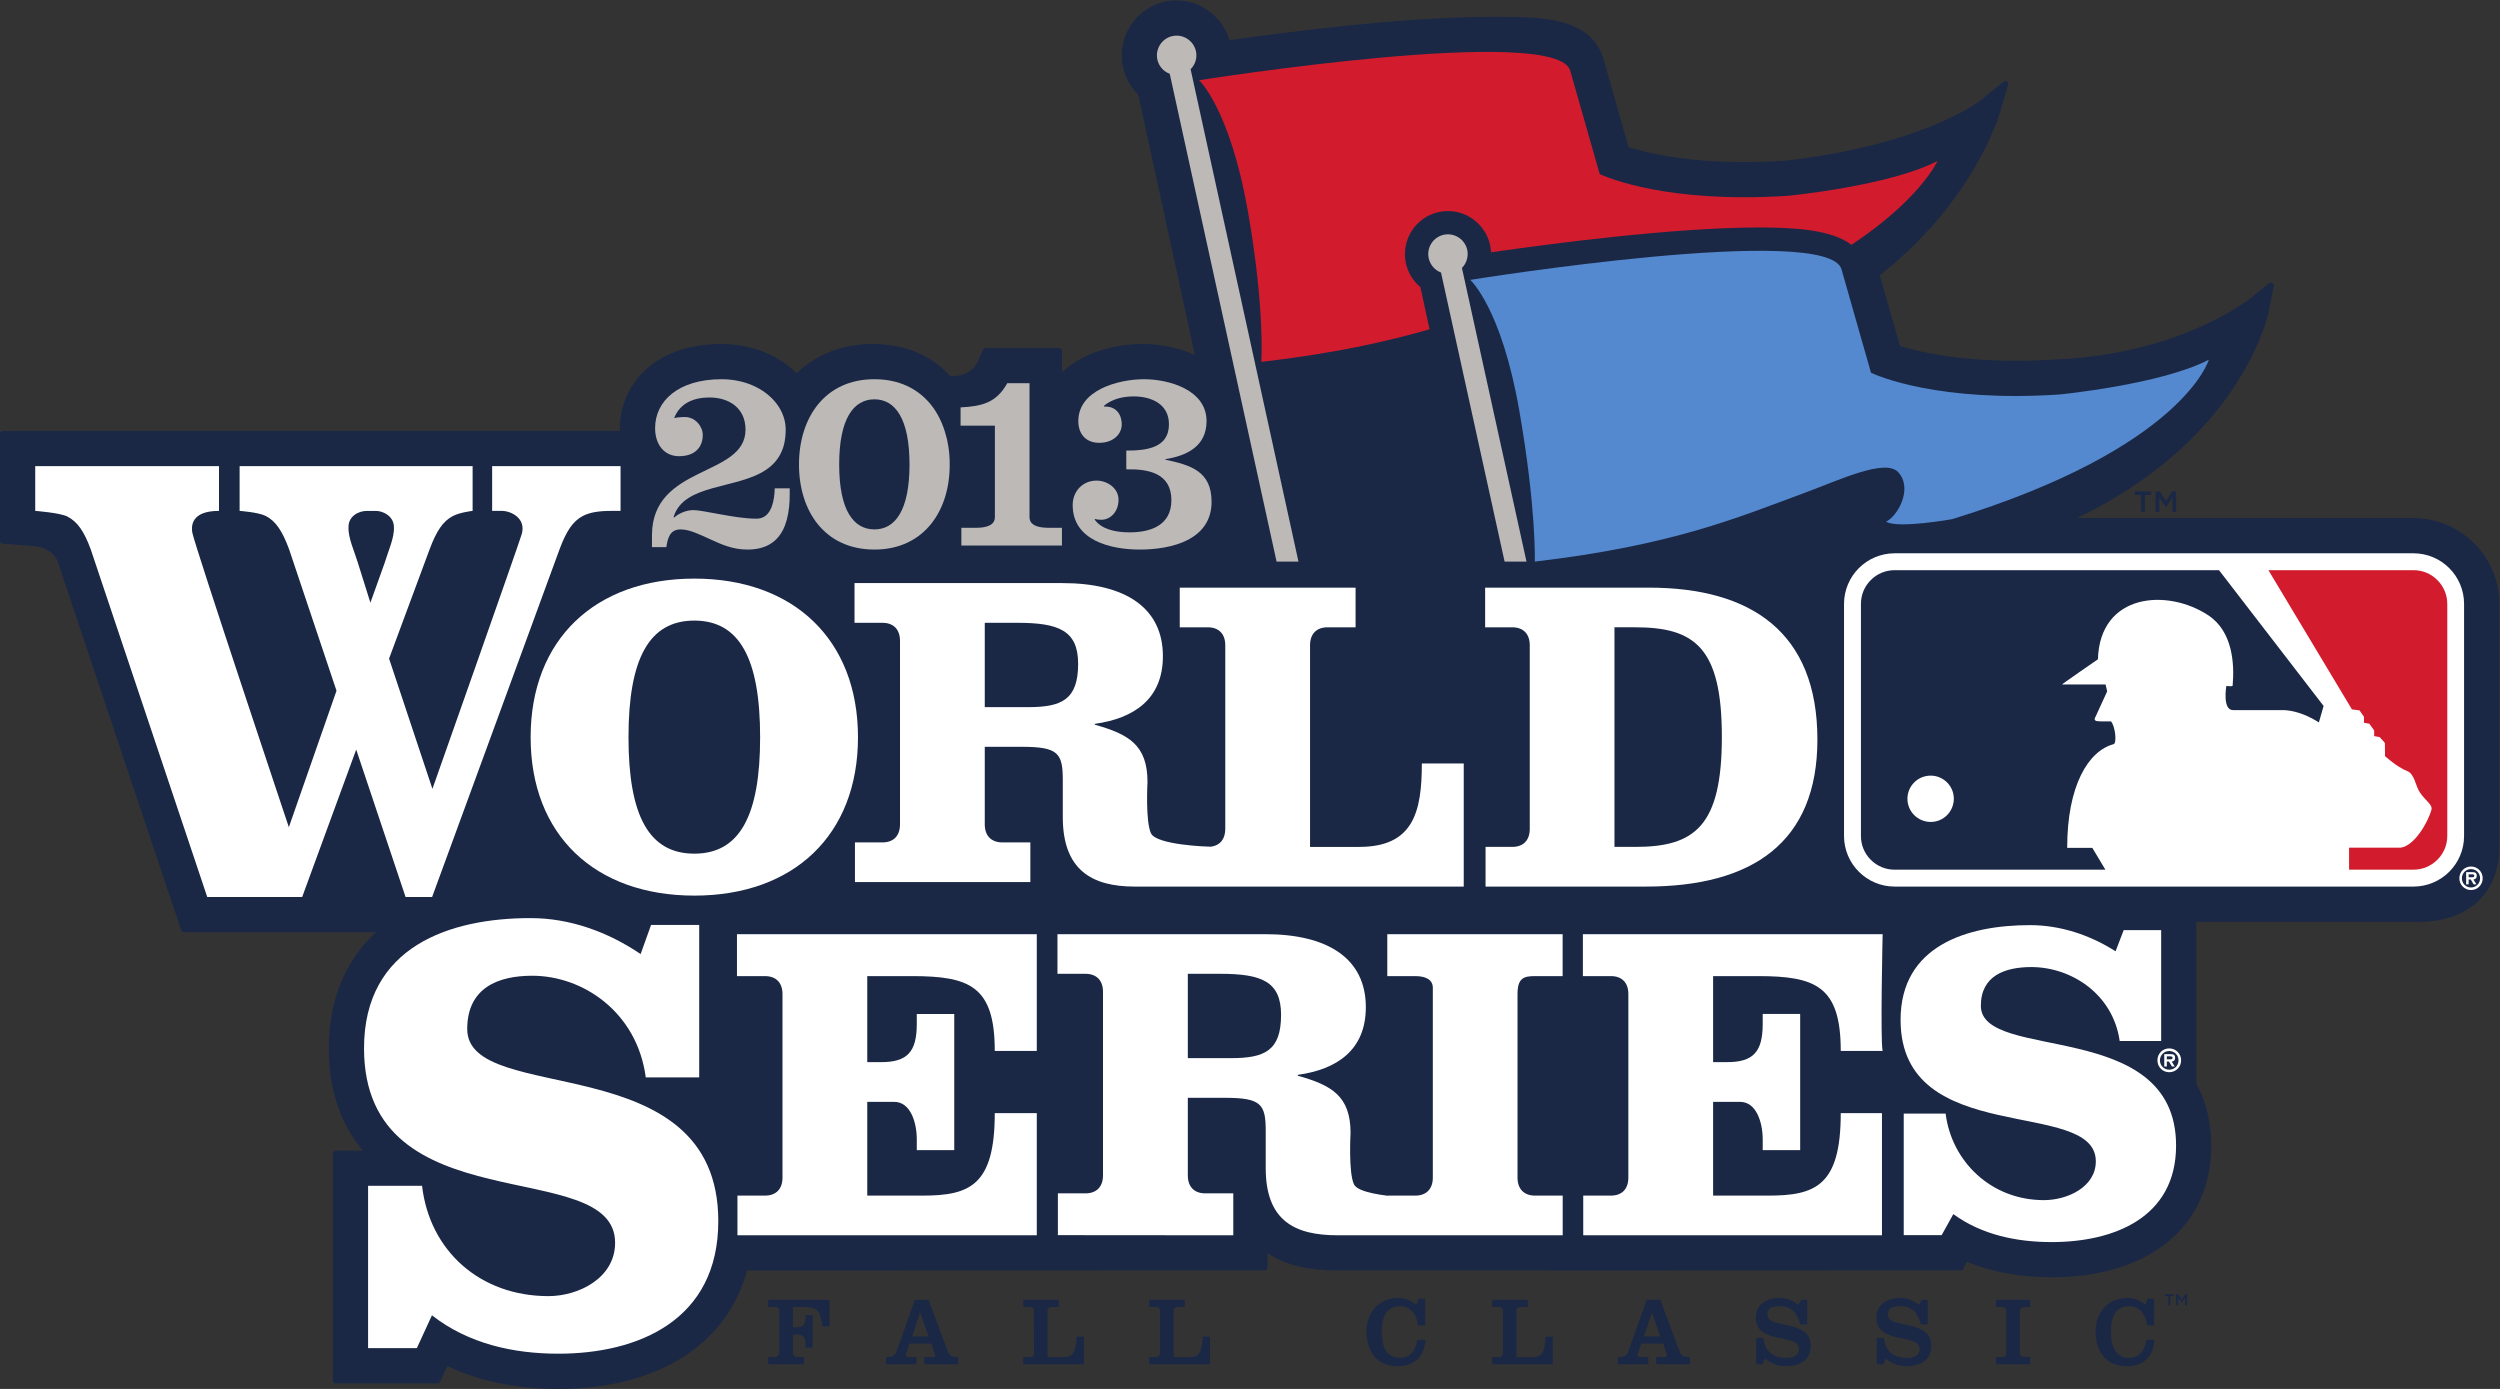
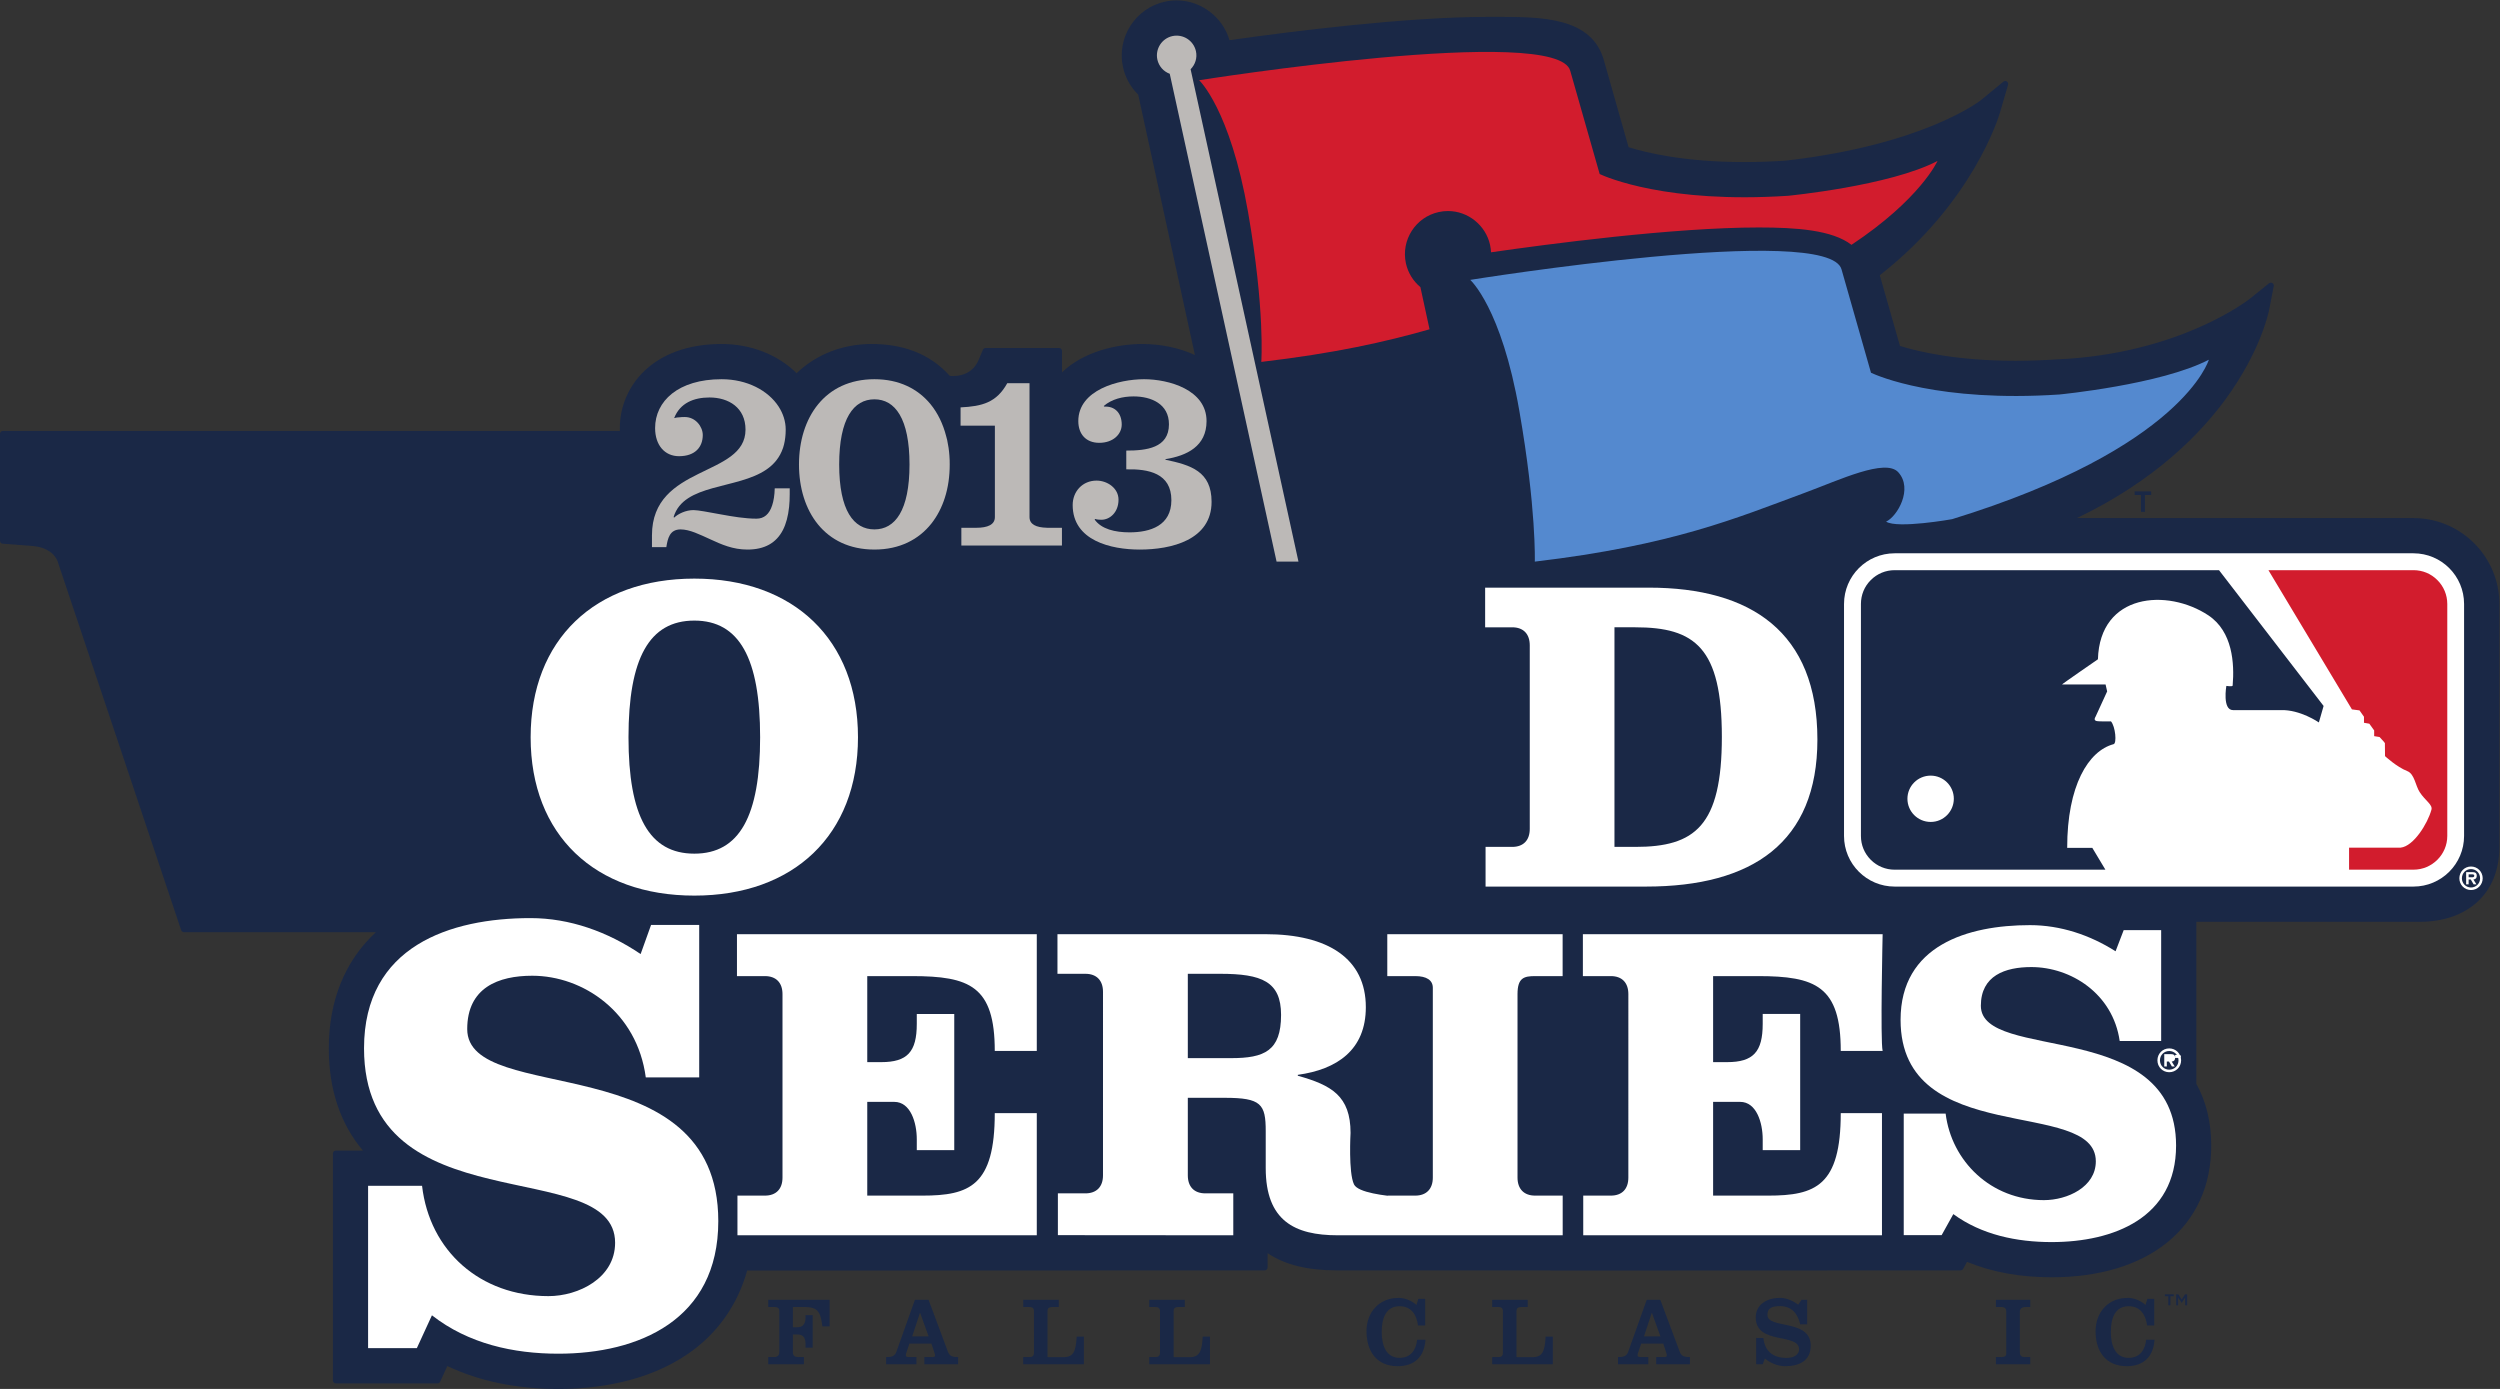
<svg xmlns="http://www.w3.org/2000/svg" viewBox="0 0 320 177.787" height="177.787" width="320" xml:space="preserve" id="svg2" version="1.1">
  <rect x="0" y="0" width="320" height="177.787" fill="#333333" stroke="none" />
  <defs id="defs6" />
  <g transform="matrix(1.333,0,0,-1.333,0,177.787)" id="g10">
    <g transform="scale(0.1)" id="g12">
      <path id="path14" style="fill:#1a2846;fill-opacity:1;fill-rule:nonzero;stroke:none" d="m 2317.5,836.266 h -323.18 c 75.28,35.957 119.12,81.675 143.04,114.488 33.71,46.289 41.11,83.486 41.46,84.996 l 4.54,23.24 c 0.23,1.13 -0.29,2.29 -1.28,2.91 -1.05,0.64 -2.38,0.55 -3.26,-0.2 l -18.4,-14.82 c -0.7,-0.56 -67.36,-53.247 -185.55,-58.251 -13.39,-0.875 -26.6,-1.34 -39.47,-1.34 -56.42,0 -93.27,8.731 -110.97,14.261 l -19.38,67.89 c 89.42,69.83 114.4,152.59 115.39,156.14 l 7.8,26.75 c 0.35,1.2 -0.12,2.48 -1.16,3.15 -1,0.7 -2.39,0.64 -3.32,-0.15 l -21.54,-17.72 c -0.52,-0.41 -54.21,-42.95 -188.11,-58.2 -13.33,-0.84 -26.55,-1.3 -39.18,-1.3 -56.53,0 -93.33,8.73 -111.09,14.26 l -23.35,82.18 c -11.11,42.99 -60.26,42.99 -103.68,42.99 l -8.45,-0.02 c -77.66,0 -187.52,-13.83 -247.77,-22.36 -6.47,22.26 -27.43,38.19 -50.65,38.19 -3.8,0 -7.58,-0.41 -11.36,-1.23 -28.36,-6.23 -46.46,-34.46 -40.23,-62.93 2.16,-9.93 7.34,-19.24 14.61,-26.34 l 54.44,-250.03 c -14.79,6.836 -32.55,10.59 -50.59,10.59 -24.46,0 -56.42,-7.265 -77.03,-27.242 v 20.551 c 0,1.574 -1.23,2.855 -2.79,2.855 h -70.627 c -0.984,0 -1.922,-0.554 -2.449,-1.457 l -3.605,-8.64 c -7.34,-19.86 -28.293,-16.649 -28.293,-16.649 -20.082,22.375 -46.696,30.582 -74.989,30.582 -27.765,0 -53.211,-9.922 -72.074,-28.058 -17.988,17.855 -44.019,28.058 -72.019,28.058 -67.125,0 -97.754,-41.824 -97.754,-80.715 0,-0.929 0,-1.8 0.117,-2.738 H 2.801 c -0.762,0 -1.516,-0.289 -2.039,-0.812 C 0.289,918.625 0,917.863 0,917.137 V 814.402 c 0,-1.425 1.109,-2.703 2.617,-2.765 l 28.645,-2.184 c 7.34,-0.574 19.215,-3.461 23.93,-14.379 L 173.961,440.547 c 0.406,-1.192 1.516,-1.945 2.676,-1.945 h 184.328 c -29.641,-27.278 -45.238,-65.676 -45.238,-111.461 0,-39.422 11.003,-72.45 32.777,-98.25 H 322.48 c -1.574,0 -2.8,-1.282 -2.8,-2.821 V 8.18 c 0,-1.578 1.226,-2.828 2.8,-2.828 h 97.637 c 1.11,0 2.094,0.648 2.559,1.637 L 429.547,22 C 460.285,7.422 496.094,0 536.094,0 c 34.582,0 84.297,5.898 124.871,33.969 27.89,19.242 47.34,46.812 56.48,79.73 l 496.955,0.172 c 1.58,0 2.8,1.289 2.8,2.828 v 13.68 c 16.48,-11.09 38.25,-16.508 66.43,-16.508 h 204.7 c 0.35,-0.109 0.64,-0.172 0.99,-0.172 l 393.28,0.172 c 1.04,0 1.98,0.559 2.5,1.438 l 3.72,6.742 c 23.7,-9.832 51.06,-14.813 81.23,-14.813 45.58,0 83.95,11.582 110.96,33.442 27.71,22.48 42.32,54.652 42.32,93.039 0,22.269 -4.83,42.211 -14.32,59.301 v 155.535 h 214.19 c 45.47,0 76.8,26.484 76.8,71.933 v 233.309 c 0,45.469 -37.03,82.469 -82.5,82.469" />
      <path id="path16" style="fill:#bcb9b7;fill-opacity:1;fill-rule:nonzero;stroke:none" d="m 1125.8,1299.09 c -10.19,-2.25 -16.65,-12.34 -14.45,-22.59 1.46,-6.53 6.06,-11.48 11.89,-13.63 l 102.58,-468.432 h 21.02 l -103.57,472.802 c 4.36,4.39 6.57,10.83 5.12,17.35 -2.28,10.21 -12.29,16.68 -22.59,14.5" />
      <path id="path18" style="fill:#d21c2d;fill-opacity:1;fill-rule:nonzero;stroke:none" d="m 1860.48,1179.18 c -45.89,-24.02 -143.57,-33.45 -143.57,-33.45 -115.92,-7.62 -174.32,17.82 -180.84,20.88 l -28.24,99.06 c -11.7,45.7 -356.36,-8.97 -356.36,-8.97 0,0 29.64,-27.45 46.99,-126.74 16.35,-94 12.69,-143.745 12.69,-143.745 70.27,8.293 118.59,19.035 161.56,31.325 l -8.79,40.51 c -6.99,5.77 -11.88,13.75 -13.91,22.8 -4.84,22.36 9.3,44.45 31.55,49.28 2.97,0.67 5.87,0.96 8.9,0.96 19.21,0 36.16,-13.66 40.35,-32.45 0.53,-2.42 0.82,-4.81 0.94,-7.17 54.72,7.89 174.94,23.85 257.15,23.85 36.04,0 70.62,-2.45 88.96,-16.68 66.37,44.04 82.62,80.54 82.62,80.54" />
      <path id="path20" style="fill:#bcb9b7;fill-opacity:1;fill-rule:nonzero;stroke:none" d="m 652.008,895.68 c 15.715,0 22.82,8.996 22.82,20.32 0,8 -6.875,17.293 -17.234,17.293 -1.746,0 -3.321,0 -5.121,-0.262 -1.516,0 -3.321,-0.261 -5.129,-0.761 5.652,14.445 18.808,19.796 33.949,19.796 18.336,0 34.578,-9.754 34.578,-30.886 0,-45.848 -89.832,-33.246 -89.832,-101.477 v -11.324 h 13.805 c 1.332,8.234 3.133,17 13.668,17 8.797,0 18.351,-4.918 28.59,-9.52 10.597,-4.918 21.66,-9.836 35.574,-9.836 16.418,0 27.597,6.204 34.117,18.77 3.031,5.945 5.012,13.309 5.941,22.246 0.407,3.816 0.582,7.981 0.582,12.281 v 5.473 H 743.93 c -0.172,-6.633 -1.039,-11.988 -2.446,-16.242 -2.785,-8.672 -7.855,-12.863 -15.074,-12.863 -10.824,0 -22.945,2.031 -34.234,4.105 -11.348,2.066 -21.949,4.129 -26.254,4.129 -7.516,0 -14.734,-3.61 -18.578,-7.215 l -0.524,0.52 c 9.672,32.543 61.02,26.343 89.145,45.648 7.215,4.949 12.859,11.551 16.004,20.922 1.281,3.992 2.101,8.504 2.39,13.508 0.051,1.312 0.11,2.539 0.11,3.875 0,7.863 -2.446,15.394 -6.754,22.066 -10.012,15.484 -30.274,26.348 -54.785,26.348 -41.742,0 -63.868,-21.102 -63.868,-46.906 0,-16.469 9.262,-27.008 22.946,-27.008" />
      <path id="path22" style="fill:#bcb9b7;fill-opacity:1;fill-rule:nonzero;stroke:none" d="m 839.648,806.023 c 24.219,0 42.442,9.606 54.606,24.829 5.707,7.191 10.074,15.632 13.047,24.98 3.14,9.777 4.656,20.551 4.656,31.867 0,2.86 -0.059,5.629 -0.297,8.446 -0.34,5.152 -1.098,10.218 -2.148,15.085 -0.293,1.274 -0.645,2.493 -0.992,3.747 -2.965,11.621 -8.032,22.125 -15.024,30.687 -12.164,14.754 -30.156,23.93 -53.848,23.93 -47.683,0 -72.429,-37.055 -72.429,-81.895 0,-44.824 24.746,-81.676 72.429,-81.676 m 33.704,81.676 c 0,-44.324 -13.914,-62.32 -33.704,-62.32 -19.855,0 -33.828,17.996 -33.828,62.32 0,44.281 13.973,62.59 33.828,62.59 19.79,0 33.704,-18.309 33.704,-62.59" />
      <path id="path24" style="fill:#bcb9b7;fill-opacity:1;fill-rule:nonzero;stroke:none" d="m 922.379,942.547 v -17.524 h 32.949 v -87.796 c 0,-7.219 -6.695,-10.301 -18.051,-10.301 h -14.144 v -17.035 h 96.587 v 17.035 h -13.16 c -0.34,0 -0.7,0.027 -1.1,0.027 -10.655,0.231 -16.882,3.293 -16.882,10.274 V 965.746 H 967.211 C 956.902,947.18 943.219,943.59 922.379,942.547" />
      <path id="path26" style="fill:#bcb9b7;fill-opacity:1;fill-rule:nonzero;stroke:none" d="m 1035.44,929.387 c 0,-12.602 7.45,-20.871 20.09,-20.871 13.39,0 21.59,8.269 21.59,17.554 0,11.059 -6.63,17.789 -16.71,17.203 l -0.57,0.586 c 7.74,6.696 18.34,9.227 28.64,9.227 17,0 34,-7.188 34,-26.781 0,-22.91 -21.89,-25.239 -40.98,-25.239 v -18.019 c 21.12,0.492 43.31,-3.582 43.31,-29.578 0,-24.535 -20.32,-30.918 -40.18,-30.918 -13.91,0 -27.06,3.09 -33.53,12.32 l 0.59,0.527 c 1.5,-0.527 3.6,-0.761 5.88,-0.761 8.26,0 16.48,7.218 16.48,19.269 0,11.121 -10.78,18.34 -21.09,18.34 -13.39,0 -22.93,-10.332 -22.93,-23.461 0,-34.234 36.84,-42.765 64.39,-42.765 30.16,0 68.99,9.058 68.99,45.847 0,29.371 -20.03,35.278 -44.31,40.434 v 0.531 c 20.61,3.309 39.48,12.367 39.48,36.555 0,30.156 -36.39,40.211 -60.03,40.211 -23.99,0 -63.11,-10.055 -63.11,-40.211" />
-       <path id="path28" style="fill:#bcb9b7;fill-opacity:1;fill-rule:nonzero;stroke:none" d="m 1403.8,1076.42 c 4.36,4.4 6.46,10.83 5.12,17.38 -2.27,10.18 -12.28,16.68 -22.59,14.5 -10.19,-2.28 -16.65,-12.34 -14.43,-22.56 1.45,-6.52 6.05,-11.53 11.81,-13.71 l 61.07,-277.592 h 21.02 l -62,281.982" />
      <path id="path30" style="fill:#5489cf;fill-opacity:1;fill-rule:nonzero;stroke:none" d="m 2121.01,988.336 c -45.89,-23.93 -143.58,-33.414 -143.58,-33.414 -115.97,-7.664 -174.31,17.808 -180.83,20.894 l -28.24,99.064 c -11.69,45.71 -356.59,-9.9 -356.59,-9.9 0,0 29.93,-26.55 47.16,-125.781 16.42,-94.082 14.85,-144.758 14.85,-144.758 132.57,15.711 193.75,41.887 259.89,66.34 32.78,12.137 76.79,33.008 89.08,19.531 14.55,-15.925 -0.88,-42.503 -11.65,-47.48 11.01,-6.988 63.4,2.379 63.4,2.379 222.11,68.418 246.51,153.125 246.51,153.125" />
-       <path id="path32" style="fill:#ffffff;fill-opacity:1;fill-rule:nonzero;stroke:none" d="M 87.102,806.312 198.996,472.422 h 91.172 l 51.871,141.535 47.399,-141.535 h 25.5 l 122.374,333.89 c 6.461,17.325 12.696,26.899 22.305,31.934 6.973,3.613 15.715,4.914 27.582,4.914 h 8.68 v 42.977 H 472.57 V 843.16 h 9.496 c 8.028,0 23.282,-6.633 18.973,-22.172 -3.781,-12.433 -85.812,-244.761 -85.812,-244.761 l -41.633,125.089 38.957,104.996 c 6.461,17.325 12.687,26.899 22.355,31.934 6.981,3.613 18.914,4.914 18.914,4.914 v 42.977 H 230.086 V 843.16 c 0,0 18.277,-1.301 25.215,-4.914 9.664,-5.035 15.89,-14.609 22.297,-31.934 L 323.125,670.461 277.363,539.43 c 0,0 -90.121,269.449 -92.687,282.804 -0.988,5.618 -1.809,20.926 25.554,20.926 h 0.059 v 42.977 H 33.828 V 843.16 c 0,0 24.039,-1.828 30.969,-5.465 9.676,-5.035 15.895,-14.058 22.305,-31.383 m 264.894,36.825 h 9.027 c 6.985,0 17.235,-5.153 17.235,-15.629 0.515,-10.133 -5.535,-23.031 -8.914,-34.32 l -13.676,-38.2 -11.992,38.2 c -3.387,11.289 -9.555,24.187 -9.024,34.32 -0.238,10.937 10.309,15.629 17.344,15.629" />
      <path id="path34" style="fill:#ffffff;fill-opacity:1;fill-rule:nonzero;stroke:none" d="m 823.871,625.773 c 0,93.911 -61.949,152.36 -157.137,152.36 -95.304,0 -157.195,-58.449 -157.195,-152.36 0,-94.058 61.891,-152.035 157.195,-152.035 95.188,0 157.137,57.977 157.137,152.035 M 666.734,514.02 c -43.312,0 -63.226,35.925 -63.226,111.753 0,75.747 19.914,112.047 63.226,112.047 43.258,0 63.168,-36.3 63.168,-112.047 0,-75.828 -19.91,-111.753 -63.168,-111.753" />
      <path id="path36" style="fill:#ffffff;fill-opacity:1;fill-rule:nonzero;stroke:none" d="m 1583.23,769.457 h -157.14 v -38.078 h 25.97 c 10.83,0 16.88,-6.457 16.88,-17.317 V 537.805 c 0,-10.856 -6.05,-17.297 -16.88,-17.297 h -25.56 v -38.102 h 154.11 c 102.18,0 164.53,42.41 164.53,141.156 0,103.079 -63.58,145.895 -161.91,145.895 m 70.16,-143.273 c 0,-85.762 -25.97,-105.676 -83.15,-105.676 h -19.97 v 210.871 h 19.97 c 57.18,0 83.15,-19.473 83.15,-105.195" />
-       <path id="path38" style="fill:#ffffff;fill-opacity:1;fill-rule:nonzero;stroke:none" d="m 1132.84,769.457 v -38.078 h 26.84 c 10.83,0 16.88,-6.457 16.88,-17.317 V 537.805 c 0,-9.664 -4.88,-15.867 -13.68,-17.086 h -0.99 c -2.03,0 -51.23,1.539 -56.64,12.773 -5.47,11.442 -3.38,49.348 -3.38,49.348 0,35.539 -18.11,45.902 -50.6,55.015 v 0.813 c 37.67,5.246 65.39,23.844 65.39,64.977 0,46.339 -35.92,70.187 -96.59,70.187 H 820.555 v -38.137 h 26.773 c 10.84,0 16.891,-6.5 16.891,-17.351 V 542.172 c 0,-10.863 -6.051,-17.356 -16.891,-17.356 h -26.375 v -38.078 h 168.434 v 38.078 h -26.84 c -10.824,0 -16.938,6.493 -16.938,17.356 v 74.457 h 35.512 c 35.049,0 39.419,-6.078 39.419,-32.047 v -35.52 c 0,-50.679 27.89,-66.656 69.04,-66.656 h 315.96 v 118.192 h -40.23 c 0,-46.786 -8.26,-80.09 -60.2,-80.09 h -47.15 v 193.554 c 0,10.86 6.05,17.317 16.88,17.317 h 26.84 v 38.078 z M 945.609,735.695 h 31.203 c 39.828,0 58.458,-7.336 58.458,-39.386 0,-34.645 -16.02,-41.602 -48.098,-41.602 h -41.563 v 80.988" />
      <path id="path40" style="fill:#ffffff;fill-opacity:1;fill-rule:nonzero;stroke:none" d="m 536.09,33.859 c 76.851,0 153.644,32.102 153.644,127.262 0,169.59 -241.089,109.539 -241.089,184.473 0,39.906 30.097,51.195 62.41,51.195 48.961,0 100.726,-35.098 109.047,-97.598 h 51.296 v 146.364 h -46.226 l -10.02,-27.946 c -31.726,21.422 -67.949,34.524 -105.789,34.524 -76.843,0 -159.812,-26.809 -159.812,-124.992 0,-170.731 241.09,-101.75 241.09,-186.77 0,-33.949 -35.11,-51.23 -64.047,-51.23 -65.602,0 -114.106,43.461 -121.324,105.918 H 353.453 V 39.18 h 46.813 l 14.5,31.551 C 449.746,43.34 493.18,33.859 536.09,33.859" />
      <path id="path42" style="fill:#ffffff;fill-opacity:1;fill-rule:nonzero;stroke:none" d="m 995.562,147.559 v 117.312 h -40.347 c 0,-69.723 -24.164,-79.211 -69.633,-79.211 h -52.805 v 90.012 h 25.969 c 15.598,0 21.59,-19.883 21.59,-35.922 v -10.418 h 35.98 v 130.754 h -35.98 v -9.516 c 0,-26.82 -9.012,-36.738 -34.168,-36.738 h -13.391 v 82.609 h 42.797 c 55.477,0 79.641,-9.546 79.641,-71.839 h 40.347 V 436.703 H 707.66 v -40.262 h 26.84 c 10.832,0 16.883,-6.457 16.883,-17.293 V 202.949 c 0,-10.828 -6.051,-17.289 -16.883,-17.289 h -26.371 v -38.101 h 287.433" />
      <path id="path44" style="fill:#ffffff;fill-opacity:1;fill-rule:nonzero;stroke:none" d="m 1807.14,147.559 v 117.312 h -39.58 c 0,-69.723 -24.22,-79.211 -69.76,-79.211 H 1645 v 90.012 h 25.97 c 15.6,0 21.65,-19.883 21.65,-35.922 v -10.418 h 35.98 v 130.754 h -35.98 v -9.516 c 0,-26.82 -9.02,-36.738 -34.17,-36.738 H 1645 v 82.609 h 42.91 c 55.43,0 79.65,-9.546 79.65,-71.839 h 40.22 v 0.027 c -2.32,8.851 0,112.074 0,112.074 h -287.84 v -40.262 h 26.84 c 10.83,0 16.83,-6.457 16.83,-17.293 V 202.949 c 0,-10.828 -6,-17.289 -16.83,-17.289 h -26.49 v -38.101 h 286.85" />
      <path id="path46" style="fill:#ffffff;fill-opacity:1;fill-rule:nonzero;stroke:none" d="m 1825.01,354.441 c 0,-124.242 187.48,-73.992 187.48,-135.882 0,-24.688 -27.37,-37.239 -49.84,-37.239 -51.06,0 -88.74,37.559 -94.37,83.059 h -40.24 v -116.68 h 36.4 l 11.22,20.199 c 27.26,-19.929 60.96,-26.859 94.39,-26.859 59.67,0 119.51,23.34 119.51,92.68 0,123.34 -187.46,79.652 -187.46,134.234 0,28.988 23.35,37.168 48.44,37.168 38.07,0 78.36,-25.531 84.88,-71 h 39.82 v 106.488 h -35.98 l -7.8,-20.32 c -24.62,15.602 -52.8,25.094 -82.2,25.094 -59.79,0 -124.25,-19.449 -124.25,-90.942" />
      <path id="path48" style="fill:#ffffff;fill-opacity:1;fill-rule:nonzero;stroke:none" d="m 1284.45,147.559 h 216.11 v 38.101 h -26.49 c -10.77,0 -16.89,6.488 -16.89,17.289 v 176.199 c 0,15.582 6.12,17.293 16.89,17.293 h 26.43 v 40.262 h -168.37 v -40.262 h 26.84 c 10.77,0 16.88,-3.843 16.88,-11.23 V 202.949 c 0,-10.801 -6.11,-17.289 -16.88,-17.289 h -26.43 v -0.148 c -4.72,0.59 -9.61,1.32 -14.15,2.308 -8.85,1.891 -16.3,4.621 -18.23,8.61 -5.47,11.468 -3.31,49.402 -3.31,49.402 0,35.457 -18.23,45.898 -50.65,54.93 v 0.879 c 37.6,5.179 65.32,23.839 65.32,64.964 0,46.34 -35.92,70.098 -96.53,70.098 h -199.58 v -38.047 h 26.84 c 10.83,0 16.89,-6.488 16.89,-17.316 V 205.082 c 0,-10.801 -6.06,-17.262 -16.89,-17.262 h -26.43 v -40.121 l 168.43,-0.14 v 40.261 h -26.84 c -10.82,0 -16.82,6.461 -16.82,17.262 v 74.488 h 35.45 c 35.05,0 39.36,-6.05 39.36,-32.019 v -35.512 c 0,-50.66 27.95,-64.48 69.05,-64.48 M 1182.1,317.672 h -41.51 v 80.984 h 31.09 c 39.81,0 58.45,-7.359 58.45,-39.472 0,-34.582 -16.01,-41.512 -48.03,-41.512" />
      <path id="path50" style="fill:#ffffff;fill-opacity:1;fill-rule:nonzero;stroke:none" d="m 2082.99,327.02 c -6.35,0 -11.35,-5.098 -11.35,-11.438 0,-6.441 5,-11.441 11.35,-11.441 6.34,0 11.41,5 11.41,11.441 0,6.34 -5.07,11.438 -11.41,11.438 m 0,-20.43 c -4.95,0 -8.91,3.84 -8.91,8.992 0,5.066 3.96,8.93 8.91,8.93 4.95,0 8.91,-3.864 8.91,-8.93 0,-5.152 -3.96,-8.992 -8.91,-8.992" />
-       <path id="path52" style="fill:#ffffff;fill-opacity:1;fill-rule:nonzero;stroke:none" d="m 2088.64,317.879 c 0,3.203 -1.86,3.66 -4.66,3.66 h -5.77 v -11.898 h 2.45 v 4.738 h 2.09 l 2.8,-4.738 h 2.74 l -2.92,4.738 c 2.1,0.152 3.27,1.34 3.27,3.5 m -7.98,-1.34 v 2.852 h 2.74 c 1.17,0 2.79,0 2.79,-1.282 0,-1.308 -0.82,-1.57 -2.1,-1.57 h -3.43" />
+       <path id="path52" style="fill:#ffffff;fill-opacity:1;fill-rule:nonzero;stroke:none" d="m 2088.64,317.879 c 0,3.203 -1.86,3.66 -4.66,3.66 h -5.77 v -11.898 h 2.45 v 4.738 h 2.09 l 2.8,-4.738 h 2.74 l -2.92,4.738 c 2.1,0.152 3.27,1.34 3.27,3.5 v 2.852 h 2.74 c 1.17,0 2.79,0 2.79,-1.282 0,-1.308 -0.82,-1.57 -2.1,-1.57 h -3.43" />
      <path id="path54" style="fill:#1a2846;fill-opacity:1;fill-rule:nonzero;stroke:none" d="m 737.707,78.711 h 6.168 c 2.793,0 4.426,-1.25 4.426,-3.473 V 35.309 c 0,-2.648 -1.457,-4.68 -4.774,-4.68 h -5.82 v -6.91 h 34.227 v 6.91 h -4.715 c -4.309,0 -5.883,1.301 -5.883,4.82 v 16.91 h 3.785 c 5.828,0 8.383,-2.527 8.383,-9.129 v -3.582 h 6.875 v 31.23 h -6.875 v -2.481 c 0,-4.726 -1.793,-9.137 -7.734,-9.137 h -4.434 v 19.449 h 10.426 c 12.687,0 16.066,-3.289 17.933,-18.629 h 6.926 v 25.527 h -58.914 v -6.899" />
      <path id="path56" style="fill:#1a2846;fill-opacity:1;fill-rule:nonzero;stroke:none" d="m 910.27,35.629 -18.633,49.98 h -13.094 l -17.82,-49.98 c -1.571,-4.398 -4.891,-5 -9.84,-5 v -6.91 h 29.113 v 6.91 h -7.277 c -1.75,0 -2.914,0.371 -2.914,1.68 0,0.812 0.172,1.391 0.347,1.98 l 3.09,9.281 h 21.133 l 3.082,-9.281 c 0.231,-0.59 0.41,-1.418 0.41,-2.27 0,-0.898 -0.758,-1.391 -2.906,-1.391 h -7.34 v -6.91 h 32.426 v 6.91 c -4.953,0 -8.09,0.602 -9.777,5 M 875.918,50.5 l 7.449,22.512 h 0.176 L 891.703,50.5 h -15.785" />
      <path id="path58" style="fill:#1a2846;fill-opacity:1;fill-rule:nonzero;stroke:none" d="m 1021.12,30.531 h -15.25 v 43.957 c 0,3.293 1.45,4.223 5.52,4.223 h 5.25 v 6.899 h -34.12 v -6.899 h 5.347 c 3.793,0 4.961,-1.25 4.961,-4.051 V 34.762 c 0,-3.203 -1.746,-4.133 -4.371,-4.133 h -5.937 v -6.91 h 58.27 v 26.582 h -6.92 c -0.81,-14.461 -3.09,-19.77 -12.75,-19.77" />
      <path id="path60" style="fill:#1a2846;fill-opacity:1;fill-rule:nonzero;stroke:none" d="m 1142.15,30.531 h -15.18 v 43.957 c 0,3.293 1.33,4.223 5.46,4.223 h 5.24 v 6.899 h -34.11 v -6.899 h 5.35 c 3.73,0 4.95,-1.25 4.95,-4.051 V 34.762 c 0,-3.203 -1.8,-4.133 -4.37,-4.133 h -5.93 v -6.91 h 58.27 v 26.582 h -6.92 c -0.82,-14.461 -3.15,-19.77 -12.76,-19.77" />
      <path id="path62" style="fill:#1a2846;fill-opacity:1;fill-rule:nonzero;stroke:none" d="m 1343.95,29.891 c -13.4,0 -17.18,12.75 -17.18,24.809 0,12.223 3.49,24.742 17.18,24.742 11.23,0 16.48,-8.32 17.64,-18.492 h 6.93 v 25.59 h -6.64 l -1.75,-5.91 c -4.13,3.961 -11,6.84 -17,6.84 -19.44,0 -30.97,-14.399 -30.97,-31.957 0,-19.883 10.25,-33.652 29.86,-33.652 16.36,0 25.68,9.141 26.79,25.391 h -8.04 c -1.05,-9.91 -6.17,-17.359 -16.82,-17.359" />
      <path id="path64" style="fill:#1a2846;fill-opacity:1;fill-rule:nonzero;stroke:none" d="m 1471.39,30.531 h -15.2 v 43.957 c 0,3.293 1.46,4.223 5.54,4.223 h 5.23 v 6.899 h -34.11 v -6.899 h 5.36 c 3.73,0 4.94,-1.25 4.94,-4.051 V 34.762 c 0,-3.203 -1.74,-4.133 -4.36,-4.133 h -5.94 v -6.91 h 58.22 v 26.582 h -6.88 c -0.8,-14.461 -3.14,-19.77 -12.8,-19.77" />
      <path id="path66" style="fill:#1a2846;fill-opacity:1;fill-rule:nonzero;stroke:none" d="m 1612.98,35.629 -18.69,49.98 h -13.03 l -17.83,-49.98 c -1.62,-4.398 -4.83,-5 -9.78,-5 v -6.91 h 29.12 v 6.91 h -7.28 c -1.81,0 -3.03,0.371 -3.03,1.68 0,0.812 0.24,1.391 0.35,1.98 l 3.14,9.281 h 21.19 l 3.03,-9.281 c 0.17,-0.59 0.35,-1.418 0.35,-2.27 0,-0.898 -0.7,-1.391 -2.85,-1.391 h -7.34 v -6.91 h 32.43 v 6.91 c -4.89,0 -8.15,0.602 -9.78,5 m -34.35,14.871 7.45,22.512 h 0.18 L 1594.41,50.5 h -15.78" />
      <path id="path68" style="fill:#1a2846;fill-opacity:1;fill-rule:nonzero;stroke:none" d="m 1697.17,71.121 c 0,6.141 3.55,8.41 12.16,8.41 11.12,0 17.01,-7.281 19.27,-17.441 h 6.7 v 23.52 h -5.42 l -3.08,-4.66 c -4.65,3.199 -10.6,6.531 -17.7,6.531 -11.3,0 -23.17,-5.629 -23.17,-18.809 0,-26.66 41.62,-14.613 41.62,-30.57 0,-4.492 -3.9,-8.301 -12.11,-8.301 -13.2,0 -20.89,6.73 -22.18,19.188 h -6.92 V 23.719 h 6.34 l 2.04,5.5 c 5.41,-4.387 12.4,-7.359 19.39,-7.359 13.1,0 24.62,4.859 24.62,19.68 0,26.082 -41.56,15.601 -41.56,29.582" />
-       <path id="path70" style="fill:#1a2846;fill-opacity:1;fill-rule:nonzero;stroke:none" d="m 1812.91,71.121 c 0,6.141 3.55,8.41 12.22,8.41 11.12,0 17,-7.281 19.27,-17.441 h 6.7 v 23.52 h -5.42 l -3.08,-4.66 c -4.66,3.199 -10.66,6.531 -17.7,6.531 -11.3,0 -23.17,-5.629 -23.17,-18.809 0,-26.66 41.63,-14.613 41.63,-30.57 0,-4.492 -3.9,-8.301 -12.17,-8.301 -13.16,0 -20.85,6.73 -22.19,19.188 h -6.92 V 23.719 h 6.4 l 2.04,5.5 c 5.41,-4.387 12.4,-7.359 19.39,-7.359 13.04,0 24.63,4.859 24.63,19.68 0,26.082 -41.63,15.601 -41.63,29.582" />
      <path id="path72" style="fill:#1a2846;fill-opacity:1;fill-rule:nonzero;stroke:none" d="m 1916.54,78.711 h 5.18 c 3.67,0 4.77,-1.891 4.77,-4.223 V 34 c 0,-2.441 -1.51,-3.371 -5.29,-3.371 h -4.66 v -6.91 h 33.01 v 6.91 h -5.42 c -3.2,0 -4.6,1.562 -4.6,4.59 v 38.98 c 0,3.582 2.97,4.512 5.89,4.512 h 4.13 v 6.899 h -33.01 v -6.899" />
      <path id="path74" style="fill:#1a2846;fill-opacity:1;fill-rule:nonzero;stroke:none" d="m 2044.04,29.891 c -13.39,0 -17.12,12.75 -17.12,24.809 0,12.223 3.38,24.742 17.12,24.742 11.23,0 16.42,-8.32 17.69,-18.492 h 6.88 v 25.59 h -6.64 l -1.75,-5.91 c -4.13,3.961 -10.94,6.84 -17,6.84 -19.44,0 -30.97,-14.399 -30.97,-31.957 0,-19.883 10.24,-33.652 29.86,-33.652 16.31,0 25.68,9.141 26.73,25.391 h -8.03 c -0.99,-9.91 -6.12,-17.359 -16.77,-17.359" />
      <path id="path76" style="fill:#1a2846;fill-opacity:1;fill-rule:nonzero;stroke:none" d="m 2078.8,89.012 h 3.31 v -8.703 h 1.98 v 8.703 h 3.27 v 1.84 h -8.56 v -1.84" />
      <path id="path78" style="fill:#1a2846;fill-opacity:1;fill-rule:nonzero;stroke:none" d="m 2094.92,85.84 -3.14,5.012 h -2.15 V 80.32 h 1.91 v 7.469 l 3.27,-5.027 h 0.22 l 3.21,5.027 v -7.469 h 1.98 v 10.531 h -2.1 l -3.2,-5.012" />
      <path id="path80" style="fill:#ffffff;fill-opacity:1;fill-rule:nonzero;stroke:none" d="m 2317.5,802.438 h -498.19 c -26.78,0 -48.61,-21.743 -48.61,-48.641 V 531.02 c 0,-26.868 21.83,-48.614 48.61,-48.614 h 498.19 c 26.83,0 48.61,21.746 48.61,48.614 v 222.777 c 0,26.898 -21.78,48.641 -48.61,48.641" />
      <path id="path82" style="fill:#d21c2d;fill-opacity:1;fill-rule:nonzero;stroke:none" d="m 2317.5,786.23 h -139.27 l 80.18,-133.679 7.27,-0.957 4.31,-6.114 v -5.789 l 5.12,-0.879 4.66,-6.464 v -5.496 l 5.18,-0.844 c 0,0 5.13,-5.504 5.13,-5.856 0,0.352 0.11,-12.484 0.11,-12.484 0,0 11.18,-10.395 21.31,-14.356 7.05,-2.675 7.92,-14.058 11.94,-20.144 5.47,-8.496 12.8,-12.109 11.29,-17.086 -3.61,-13.102 -17.06,-35.016 -29.58,-36.301 h -49.48 v -21.152 h 61.83 c 17.87,0 32.48,14.516 32.48,32.391 v 222.777 c 0,8.644 -3.43,16.832 -9.55,22.941 -6.11,6.141 -14.2,9.492 -22.93,9.492" />
      <path id="path84" style="fill:#1a2846;fill-opacity:1;fill-rule:nonzero;stroke:none" d="m 2130.78,786.23 h -311.47 c -8.61,0 -16.77,-3.351 -22.88,-9.492 -6.17,-6.105 -9.49,-14.297 -9.49,-22.941 V 531.02 c 0,-8.676 3.32,-16.766 9.49,-22.938 6.11,-6.117 14.27,-9.453 22.88,-9.453 h 202.38 c -5.13,8.488 -10.84,18.043 -12.58,20.98 H 1985 c -0.05,59.821 20.38,93.067 44.48,99.524 3.39,0.617 1.81,17.062 -2.44,21.922 0,0 -11.53,-0.289 -13.98,0.355 -3.14,0.863 -0.92,3.926 -0.92,3.926 l 11.23,24.48 -1.51,6.692 -41.8,-0.024 c -0.64,0 34.46,24.188 34.46,24.188 1.81,63.461 66.72,68.293 106.13,42.125 23.24,-15.574 25.04,-46.082 23.24,-67.395 -0.23,-1.246 -6.06,-0.316 -6.06,-0.316 0,0 -4.02,-23.231 6.41,-23.231 h 45.82 c 18.63,0.641 36.61,-11.851 36.61,-11.851 l 4.55,15.84 -100.44,130.386" />
      <path id="path86" style="fill:#ffffff;fill-opacity:1;fill-rule:nonzero;stroke:none" d="m 1853.89,588.949 c -12.34,0 -22.3,-9.984 -22.3,-22.211 0,-12.254 9.96,-22.265 22.36,-22.265 12.28,0 22.19,10.011 22.19,22.293 0,12.23 -9.96,22.183 -22.25,22.183" />
      <path id="path88" style="fill:#ffffff;fill-opacity:1;fill-rule:nonzero;stroke:none" d="m 2375.08,489.219 c 2.1,0.179 3.2,1.34 3.2,3.461 0,3.117 -1.81,3.609 -4.55,3.609 h -5.64 V 484.59 h 2.39 v 4.629 h 2.04 l 2.73,-4.629 h 2.68 z m -4.6,2.125 v 2.851 h 2.73 c 1.17,0 2.68,0 2.68,-1.285 0,-1.301 -0.81,-1.566 -2.03,-1.566 h -3.38" />
      <path id="path90" style="fill:#ffffff;fill-opacity:1;fill-rule:nonzero;stroke:none" d="m 2383.98,490.355 c 0,6.286 -4.94,11.321 -11.24,11.321 -6.22,0 -11.17,-5.035 -11.17,-11.321 0,-6.23 4.95,-11.265 11.17,-11.265 6.3,0 11.24,5.035 11.24,11.265 m -11.24,-8.82 c -4.82,0 -8.72,3.809 -8.72,8.82 0,5.067 3.9,8.852 8.72,8.852 4.84,0 8.74,-3.785 8.74,-8.852 0,-5.011 -3.9,-8.82 -8.74,-8.82" />
      <path id="path92" style="fill:#1a2846;fill-opacity:1;fill-rule:nonzero;stroke:none" d="m 2059.64,842.203 v 16.215 h 6 v 3.465 h -15.89 v -3.465 h 6.11 v -16.215 h 3.78" />
-       <path id="path94" style="fill:#1a2846;fill-opacity:1;fill-rule:nonzero;stroke:none" d="m 2089.63,842.203 v 19.68 h -3.84 l -5.94,-9.344 -5.95,9.344 h -4.01 v -19.68 h 3.67 v 13.945 l 6,-9.402 h 0.4 l 6.06,9.402 v -13.945 h 3.61" />
    </g>
  </g>
</svg>